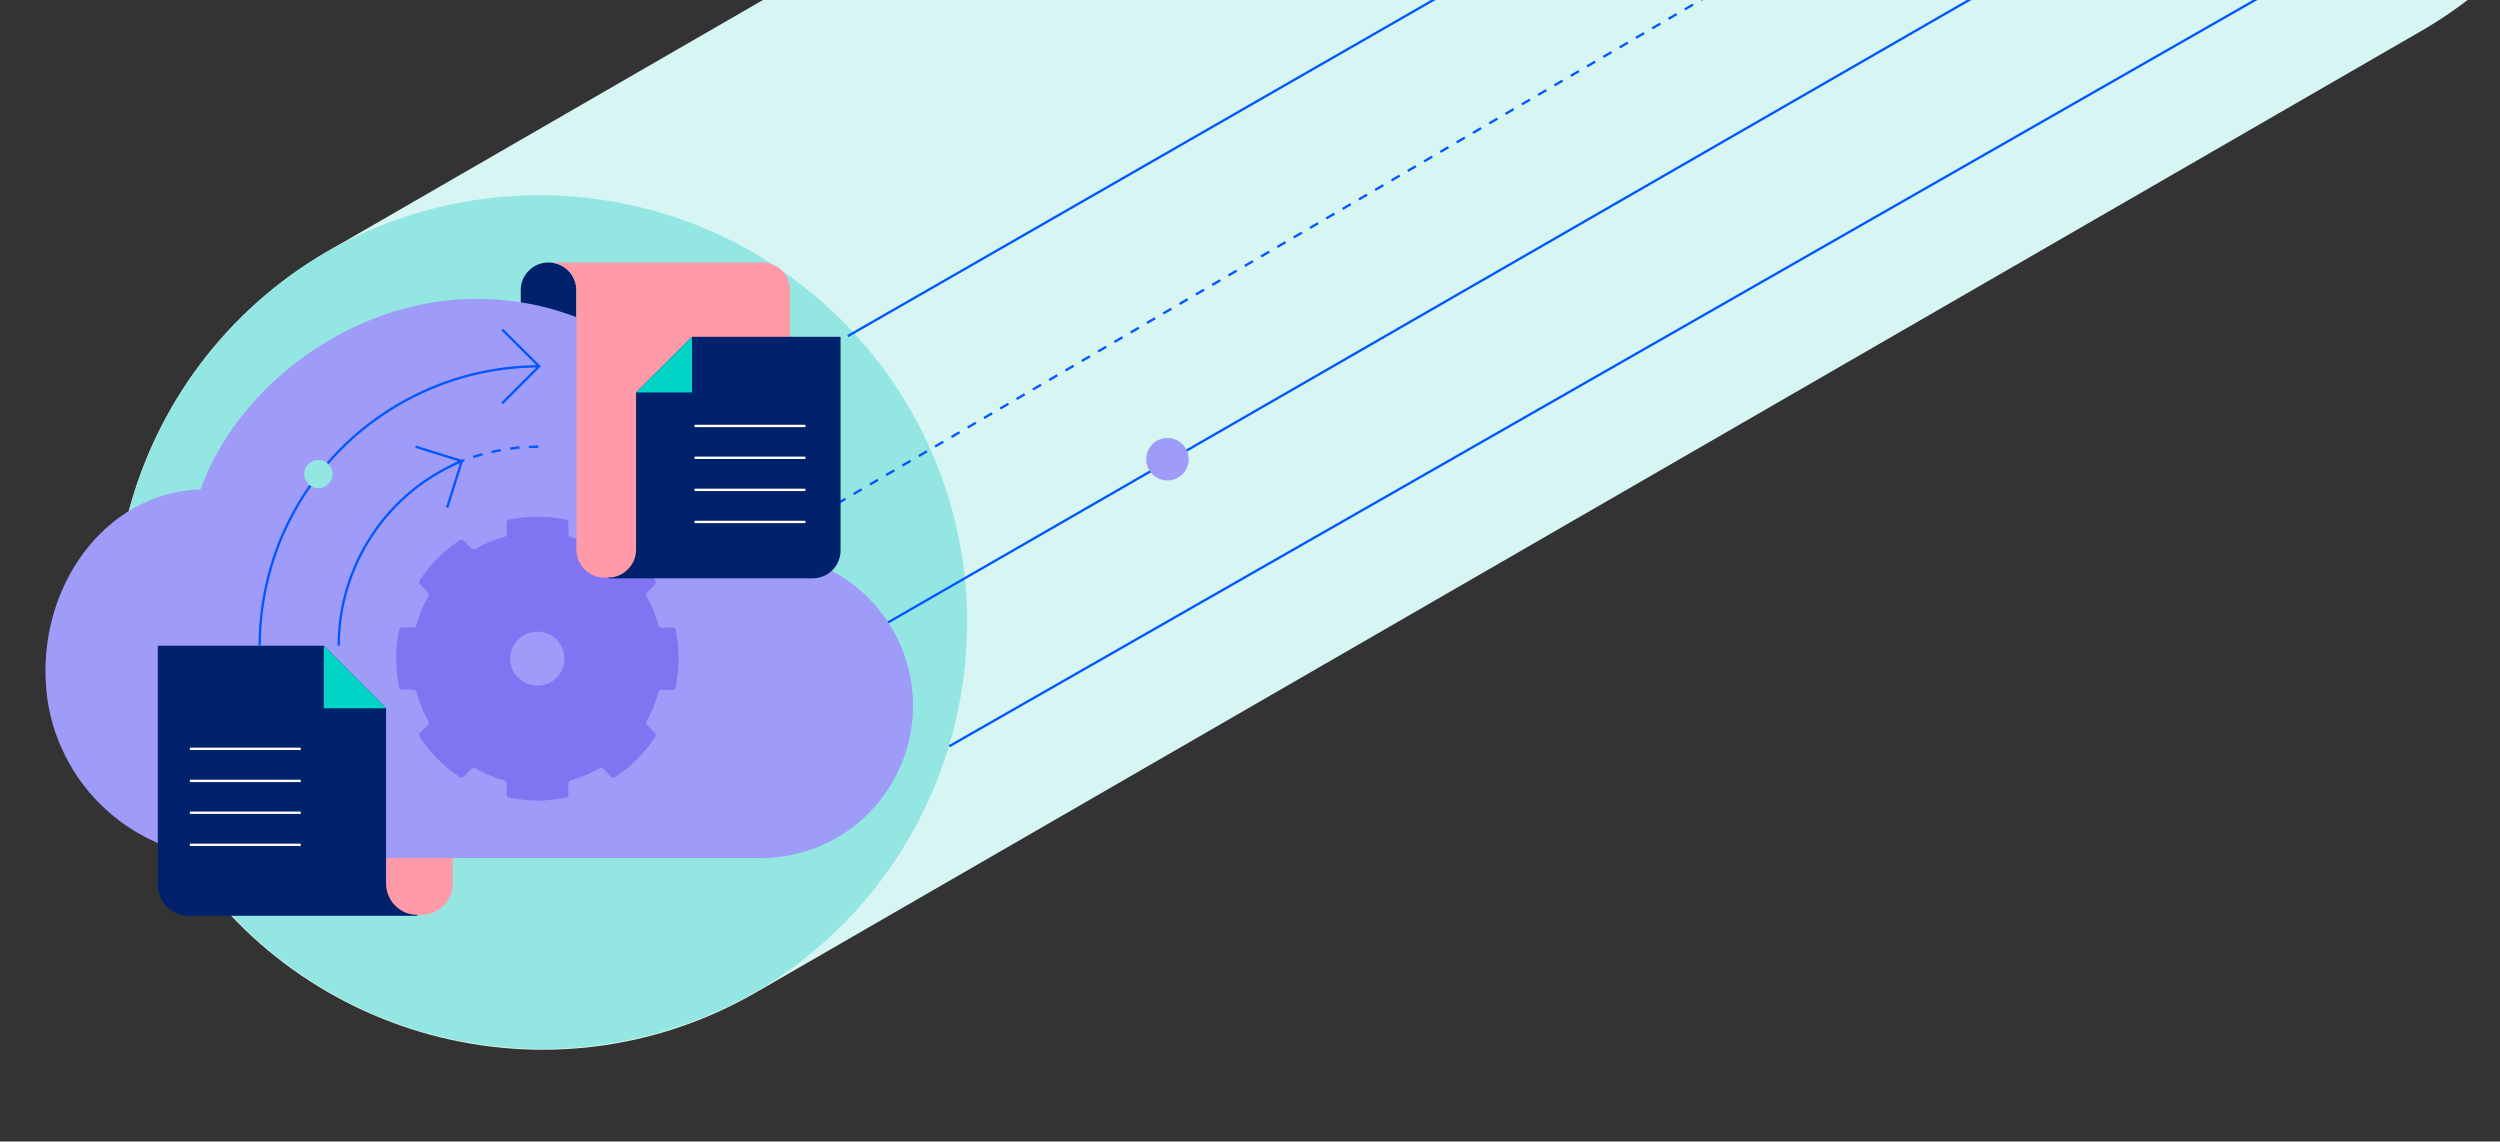
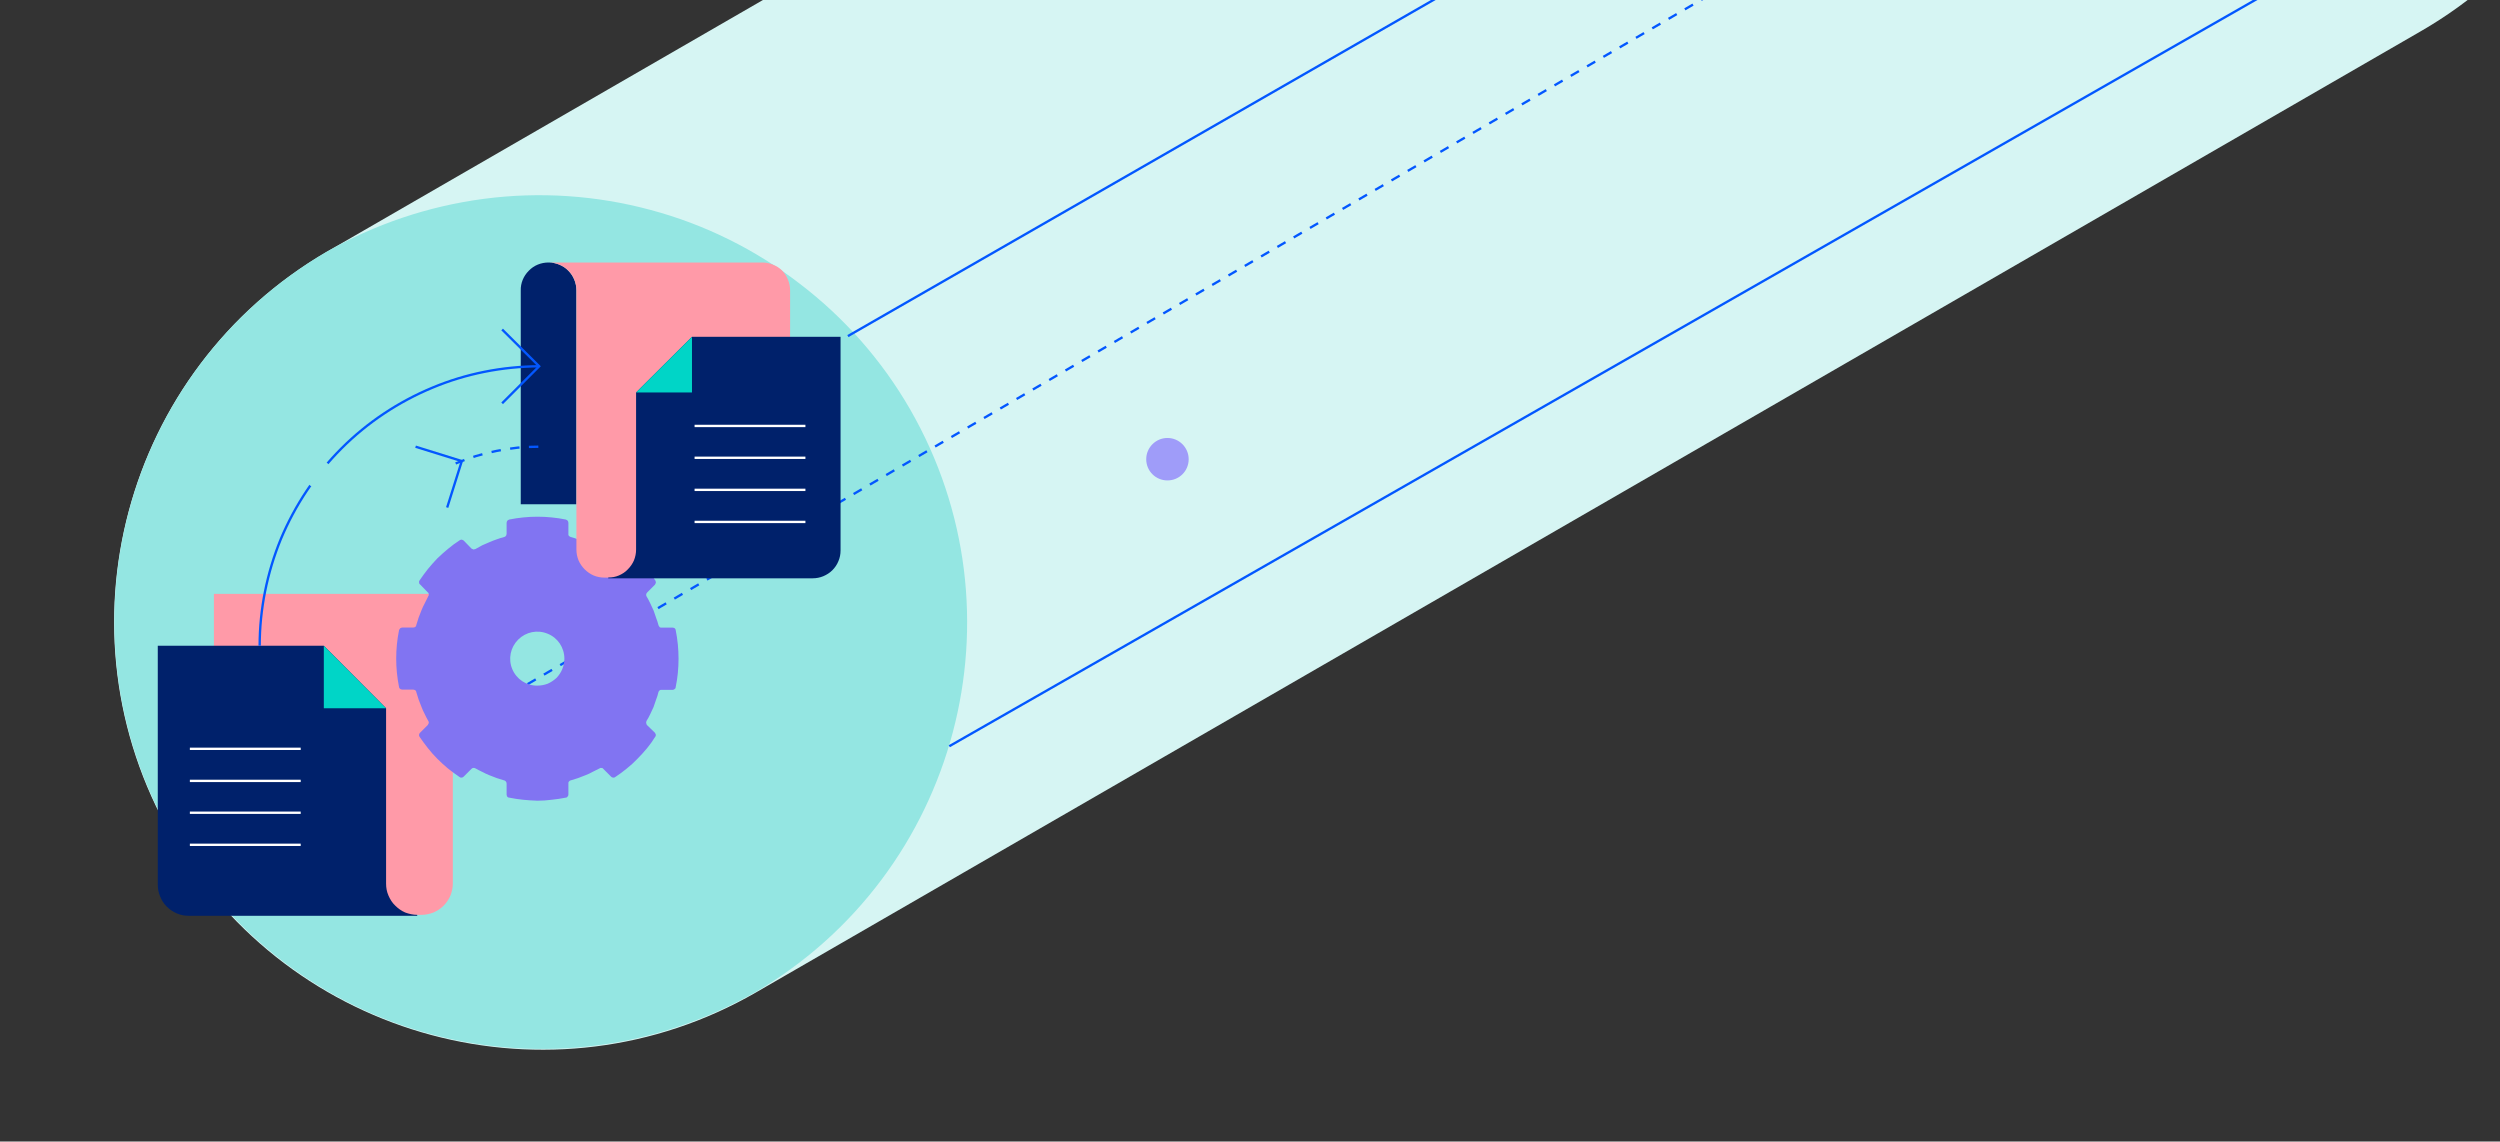
<svg xmlns="http://www.w3.org/2000/svg" width="1060" height="484" version="1.2">
  <rect width="100%" height="100%" fill="#333333" stroke="none" />
  <style>.b{fill:#94e6e2}.d,.e{fill:none;stroke:#0357ff;stroke-miterlimit:10}.e{stroke-dasharray:4}.f{fill:#9f9cf9}.g{fill:#00216b}.h{fill:#ff9aa8}.j{fill:#00d5c7}.k{fill:none;stroke:#fff}</style>
  <path fill="#d6f5f3" d="M72.7 354.3c-50.1-86.8-20.3-197.8 66.5-247.9L845-301.1c86.8-50.1 197.8-20.4 247.9 66.4 50.1 86.8 20.4 197.8-66.4 247.9L320.7 420.7c-86.8 50.2-197.8 20.4-248-66.4z" />
  <path d="M385.8 173.4c-11.9-20.6-27.8-38.7-46.7-53.1-18.8-14.5-40.4-25.2-63.3-31.3-23-6.2-47-7.8-70.6-4.7-23.6 3.1-46.4 10.8-67 22.6-85.9 50.4-115.3 160.8-65.4 247.2 11.9 20.6 27.8 38.6 46.6 53.1 18.9 14.5 40.4 25.2 63.4 31.3 23 6.2 47 7.8 70.6 4.7 23.6-3.1 46.3-10.8 67-22.6 85.9-50.4 115.2-160.8 65.4-247.2z" class="b" />
  <path fill="none" fill-rule="evenodd" stroke="#0357ff" d="m959.5-1.9-557 318.3" />
-   <path fill-rule="evenodd" d="M898.3-36.5 376.2 264.1" class="d" />
  <path d="m821.5-58.5-686 400" class="e" />
  <path d="m791.5-105.5-432 248" class="d" />
  <path d="M495 203.7c-5 0-9-4-9-9 0-4.9 4-9 9-9s9 4.1 9 9c0 5-4 9-9 9z" class="f" />
  <path d="M244.4 213.8h-23.6v-90.6c-.1-3.2 1.2-6.2 3.4-8.4 2.2-2.3 5.2-3.5 8.4-3.5 3.1 0 6.2 1.2 8.4 3.5 2.2 2.2 3.4 5.2 3.4 8.4z" class="g" />
  <path d="M178.8 387.9c1.7 0 3.4-.4 5-1 1.6-.7 3.1-1.7 4.3-2.9 1.2-1.2 2.2-2.7 2.9-4.3.6-1.6 1-3.3 1-5V251.8H90.7v136.1h88.1z" class="h" />
-   <path d="M320.7 234.4h-.5c-1.4-15.5-5.8-30.5-13.1-44.3-7.2-13.8-17.1-26-29-36-12-9.9-25.8-17.4-40.6-22-14.9-4.7-30.5-6.3-46-4.9-46.6 4.2-90.9 37.5-106.5 80.3-41 1.3-69.6 42.3-65.3 85.5.9 9.6 3.6 18.9 8 27.5 4.3 8.7 10.2 16.4 17.4 22.9 7.1 6.5 15.4 11.6 24.4 15.1 9 3.5 18.6 5.3 28.2 5.3h223c17.1.5 33.7-5.8 46.2-17.6 12.4-11.8 19.7-28 20.2-45.1s-5.8-33.8-17.6-46.2c-11.7-12.5-27.9-19.8-45.1-20.3h-3.7z" class="f" />
  <path fill="#8174f2" fill-rule="evenodd" d="M287.4 273.2q.3 3.1.3 6.1 0 3-.3 6.1-.3 3-.9 5.9 0 .3-.1.5l-.3.3q-.2.2-.4.3-.3.1-.5.1H280.1l-.4.2-.3.3-.2.4q-.4 1.7-1 3.2-.5 1.6-1.1 3.2l-1.4 3q-.7 1.5-1.6 2.9-.1.2-.1.5-.1.2 0 .4 0 .2.1.4l.2.4 3.4 3.3.2.4q.1.2.2.5 0 .2-.1.4 0 .2-.2.4-1.6 2.6-3.5 4.9-2 2.4-4.1 4.5-2.1 2.2-4.5 4.1-2.3 1.9-4.9 3.6l-.4.2h-.4q-.3 0-.5-.1t-.4-.3l-3.3-3.3q-.1-.2-.3-.3-.2-.1-.5-.1h-.4l-.4.2q-1.5.8-3 1.5-1.4.8-3 1.4-1.5.6-3.1 1.2l-3.2 1q-.2 0-.4.2l-.3.3q-.1.1-.2.4V336.9q0 .2-.1.5-.1.2-.3.4-.1.2-.3.3-.2.1-.4.1-3 .6-6 .9-3 .4-6 .4-3.1-.1-6.1-.4-3-.3-5.9-.9-.3 0-.5-.1l-.3-.3q-.2-.2-.2-.4-.1-.3-.1-.5v-4.7q0-.2-.1-.5-.1-.2-.2-.3-.1-.2-.3-.3-.2-.2-.4-.2l-3.2-1q-1.6-.6-3.1-1.2t-3-1.4q-1.5-.7-2.9-1.5-.2-.1-.5-.2h-.4q-.2 0-.4.1t-.4.3l-3.3 3.3q-.2.2-.4.3-.2.1-.4.1h-.5l-.4-.2q-2.5-1.7-4.9-3.6-2.3-1.9-4.5-4.1-2.1-2.1-4-4.5t-3.6-4.9l-.2-.4v-.5q0-.2.1-.4t.3-.4l3.3-3.3.2-.4.2-.4v-.5l-.2-.4q-.8-1.4-1.5-2.9-.8-1.5-1.4-3.1-.6-1.5-1.2-3.1l-1-3.2q0-.2-.1-.4l-.3-.3-.4-.2q-.2-.1-.5-.1h-4.7q-.2 0-.4-.1-.2 0-.4-.2-.2-.1-.3-.3-.2-.3-.2-.5-.6-3-.9-6-.3-3-.3-6 0-3.1.3-6.1.3-3 .9-6l.2-.4q.1-.2.3-.4l.4-.2q.2-.1.4-.1h4.7q.3 0 .5-.1.2 0 .4-.2l.3-.3q.1-.2.1-.4l1-3.2q.6-1.5 1.2-3.1.6-1.5 1.4-3 .7-1.5 1.5-3l.2-.4v-.4q0-.3-.1-.5t-.3-.3l-3.3-3.4q-.2-.1-.3-.3-.1-.3-.1-.5v-.5l.2-.4q1.7-2.5 3.6-4.9 1.9-2.3 4-4.5 2.2-2.1 4.5-4 2.4-2 4.9-3.6.2-.2.4-.2.3-.1.5-.1l.4.2.4.2 3.3 3.4.4.2.4.2q.2 0 .5-.1.2 0 .4-.1 1.4-.8 2.9-1.6 1.5-.7 3-1.3 1.6-.7 3.1-1.2 1.6-.6 3.2-1l.4-.2q.2-.1.3-.3.2-.2.2-.4.1-.2.1-.4v-4.7q0-.3.1-.5l.2-.4q.2-.2.4-.3l.4-.2q3-.6 6-.9 3-.3 6-.3t6 .3q3 .3 6 .9l.4.2q.2.1.4.3l.2.4q.1.2.1.5V226.8l.2.4q.2.2.4.3l.4.2q1.6.4 3.1 1 1.6.5 3.1 1.2 1.6.6 3.1 1.3 1.5.8 2.9 1.6l.4.2h.5l.4-.2q.2-.1.3-.2l3.4-3.4q.1-.1.3-.2.2-.1.5-.1.2-.1.4 0 .3 0 .5.2 2.5 1.6 4.8 3.6 2.4 1.9 4.5 4.1 2.2 2.1 4.1 4.5 1.9 2.3 3.6 4.9.1.1.1.4.1.2.1.4-.1.3-.2.5l-.2.4-3.3 3.3q-.2.2-.3.4-.1.2-.1.4-.1.2 0 .4 0 .3.1.4.9 1.5 1.6 3l1.4 3q.6 1.6 1.1 3.2.6 1.5 1 3.1.1.3.2.4.1.2.3.4l.4.2H285.2q.2 0 .5.1l.4.2q.2.2.3.4.1.2.1.4.6 3 .9 6zm-55.2 16.7c1.4-.6 2.7-1.5 3.8-2.5 1-1.1 1.9-2.4 2.4-3.7.6-1.4.9-2.9.9-4.4 0-4.7-2.8-8.9-7.1-10.6-4.3-1.8-9.2-.8-12.5 2.5-3.3 3.3-4.3 8.2-2.5 12.5 1.8 4.3 6 7.1 10.7 7 1.5 0 3-.3 4.3-.8z" />
  <path d="M256.2 244.9c-1.5 0-3.1-.3-4.5-.9-1.4-.6-2.7-1.5-3.8-2.6-1.1-1.1-2-2.4-2.6-3.8-.6-1.5-.9-3-.9-4.6V123.1c0-1.6-.3-3.1-.9-4.5-.6-1.5-1.5-2.8-2.6-3.9-1-1.1-2.4-1.9-3.8-2.5-1.4-.6-3-.9-4.5-.9h90.6c1.6 0 3.1.3 4.5.9 1.5.6 2.8 1.4 3.9 2.5s1.9 2.4 2.5 3.9c.6 1.4.9 2.9.9 4.5v121.8h-78.8z" class="h" />
  <path d="M257.9 244.9c1.5 0 3.1-.3 4.5-.9 1.4-.6 2.8-1.5 3.8-2.6 1.1-1.1 2-2.4 2.6-3.8.6-1.5.9-3 .9-4.6v-66.6l23.7-23.6h63v90.6c0 1.6-.3 3.1-.9 4.5-.6 1.5-1.5 2.8-2.6 3.9s-2.4 1.9-3.8 2.5c-1.4.6-3 .9-4.5.9h-86.7z" class="g" />
  <path d="M293.4 142.8v23.6h-23.7" class="j" />
  <path d="M176.9 387.9c-1.7 0-3.5-.4-5.1-1-1.6-.7-3-1.7-4.2-2.9-1.3-1.2-2.2-2.7-2.9-4.3-.7-1.6-1-3.3-1-5v-74.4l-26.4-26.5H66.9v101.3c0 1.7.3 3.4 1 5 .6 1.6 1.6 3.1 2.8 4.3 1.3 1.3 2.7 2.2 4.3 2.9 1.6.7 3.3 1 5.1 1h96.8z" class="g" />
  <path d="M137.3 273.8v26.5h26.4" class="j" />
  <path fill-rule="evenodd" d="m212.9 139.7 15.7 15.6-15.7 15.7M176.2 189.4l19.6 6.1-6.2 19.7" class="d" />
  <path fill-rule="evenodd" d="M110.1 273.8c0-15.5 3.1-30.9 9-45.3 6-14.3 14.7-27.4 25.7-38.4s24.1-19.7 38.5-25.7c14.3-6 29.7-9 45.3-9.1" class="d" />
  <path fill-rule="evenodd" d="M193.2 196.5q4.1-1.7 8.5-3.1 4.3-1.3 8.8-2.2 4.5-.9 9-1.4 4.5-.4 9.1-.4" class="e" />
-   <path fill-rule="evenodd" d="M143.6 273.8c0-8.2 1.2-16.5 3.6-24.4 2.4-7.9 5.9-15.5 10.5-22.4 4.5-6.9 10.1-13.1 16.4-18.4 6.4-5.3 13.5-9.6 21.1-12.9" class="d" />
  <path d="M80.5 317.5h47M294.5 180.6h47M80.5 331.1h47M294.5 194.1h47M80.5 344.6h47M294.5 207.7h47M80.5 358.2h47M294.5 221.3h47" class="k" />
  <path d="M135 207c-3.3 0-6-2.7-6-6s2.7-6 6-6 6 2.7 6 6-2.7 6-6 6z" class="b" />
</svg>